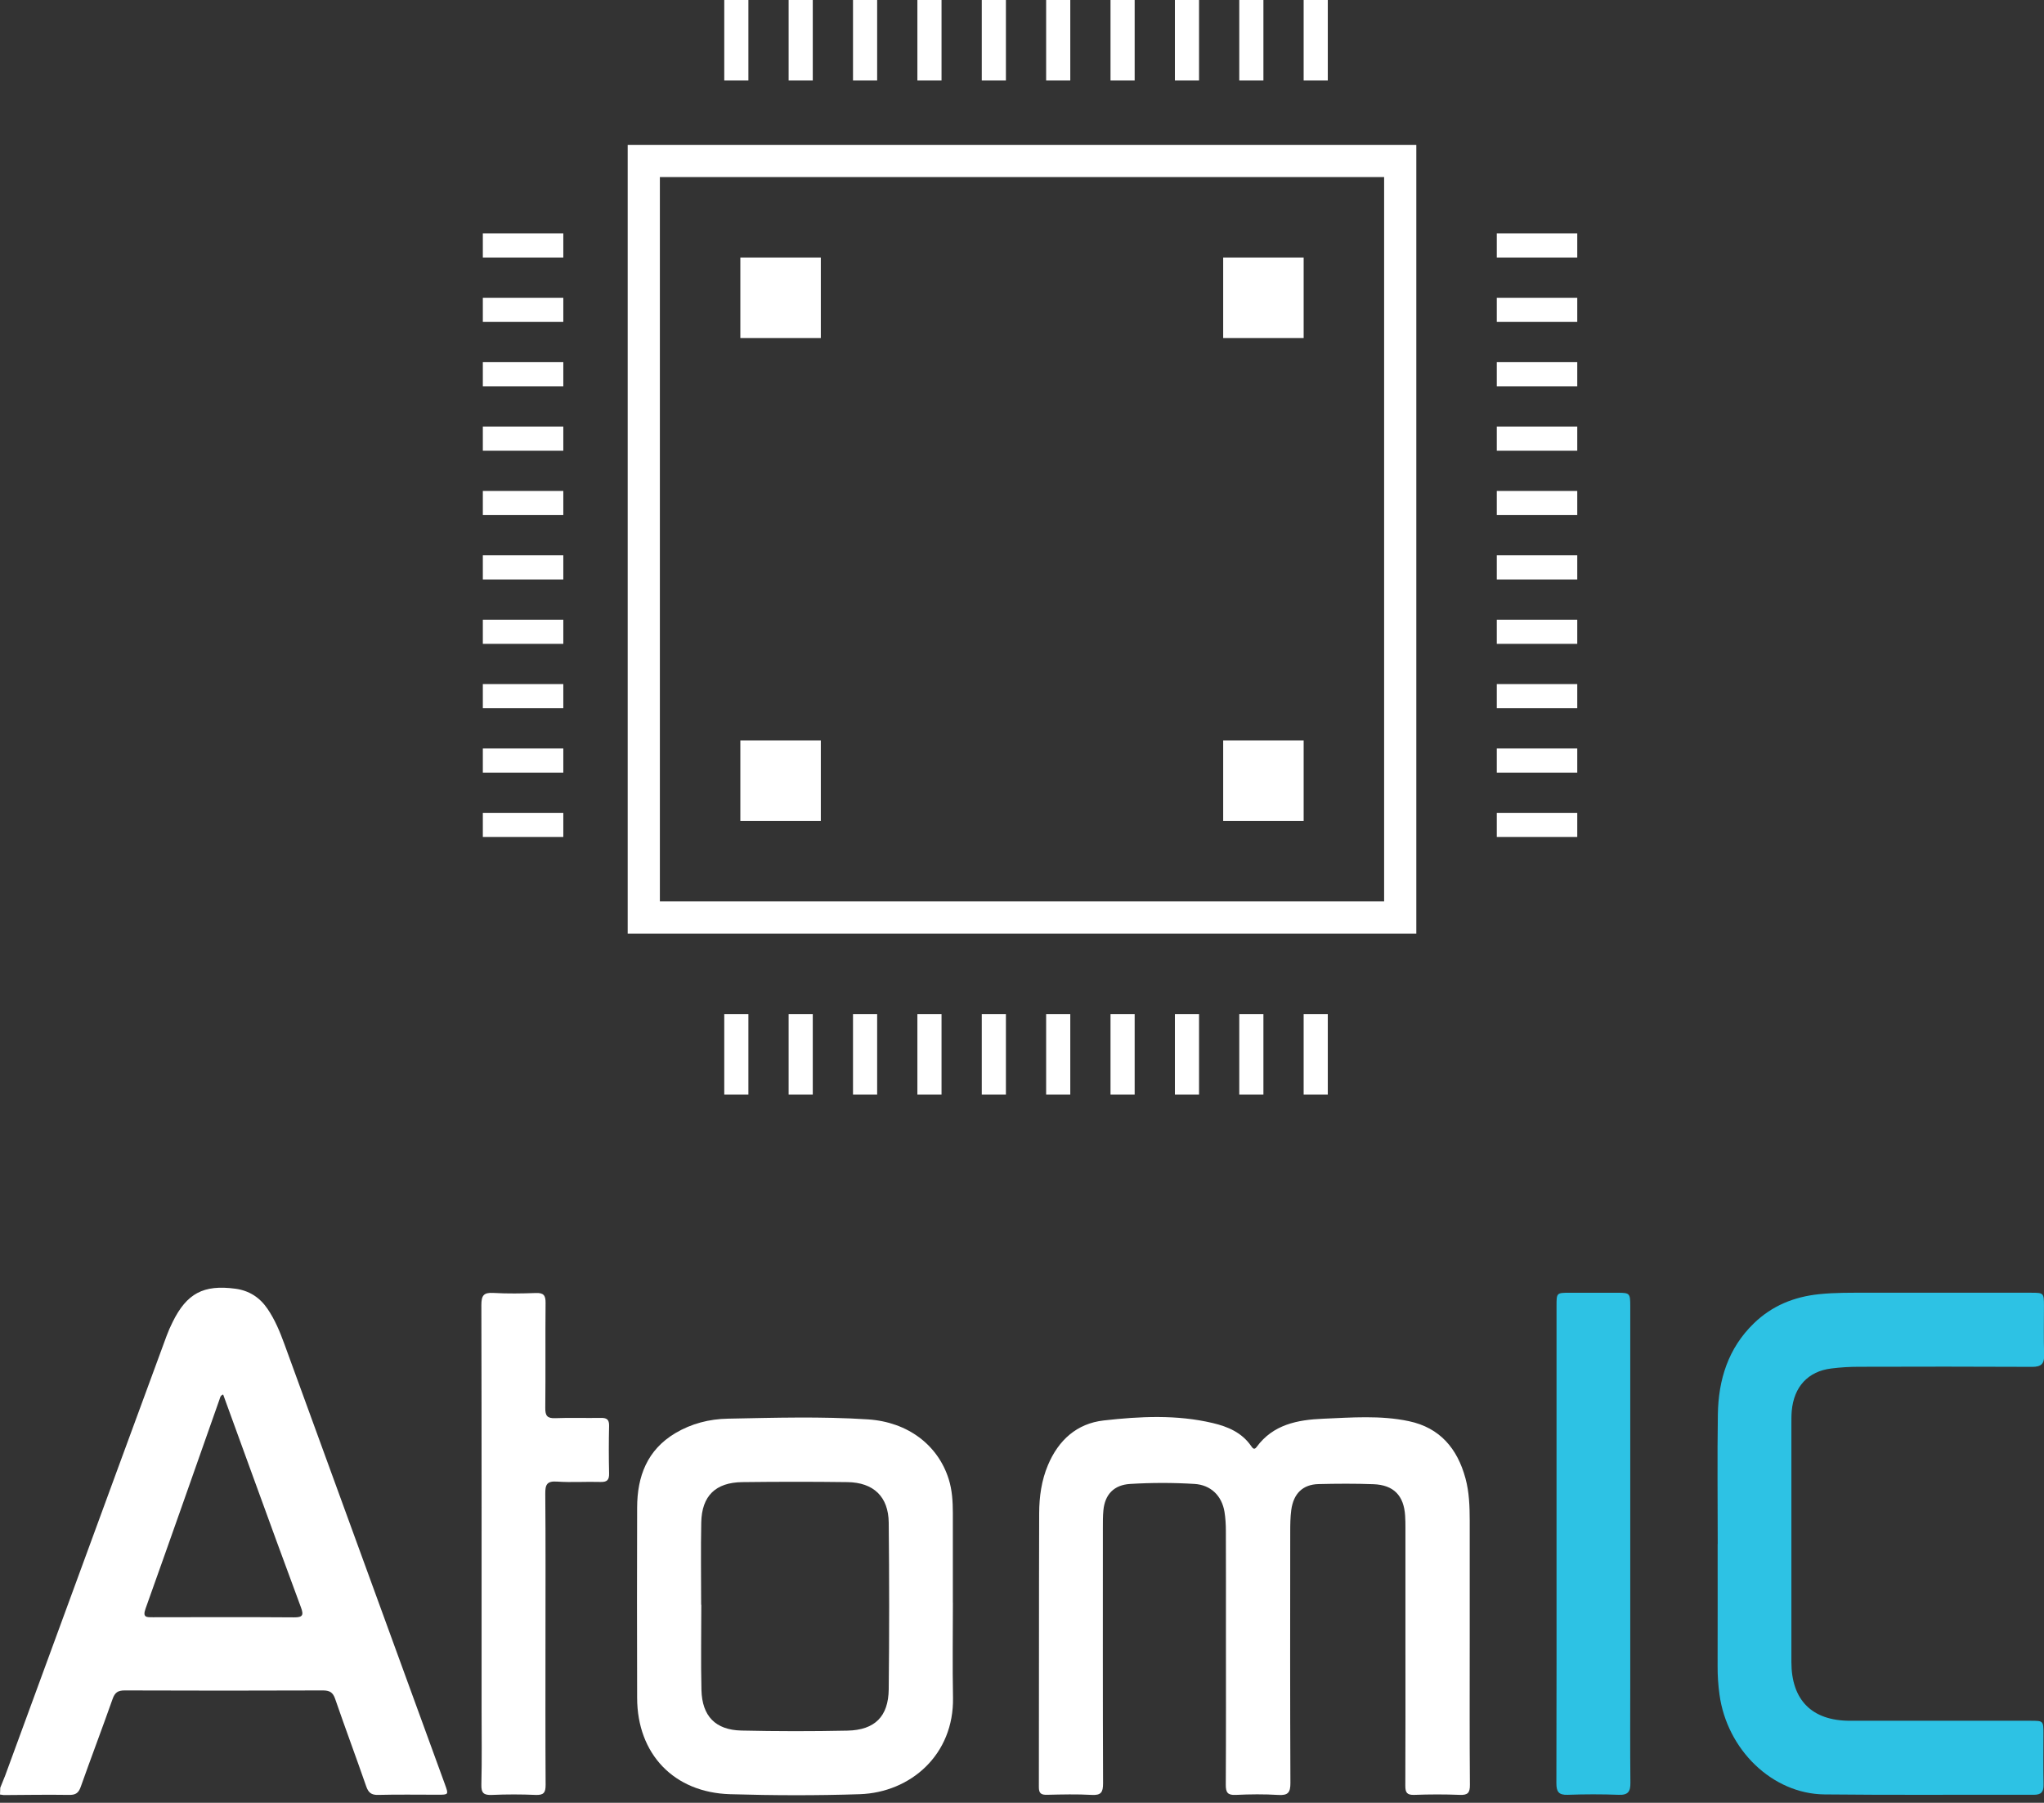
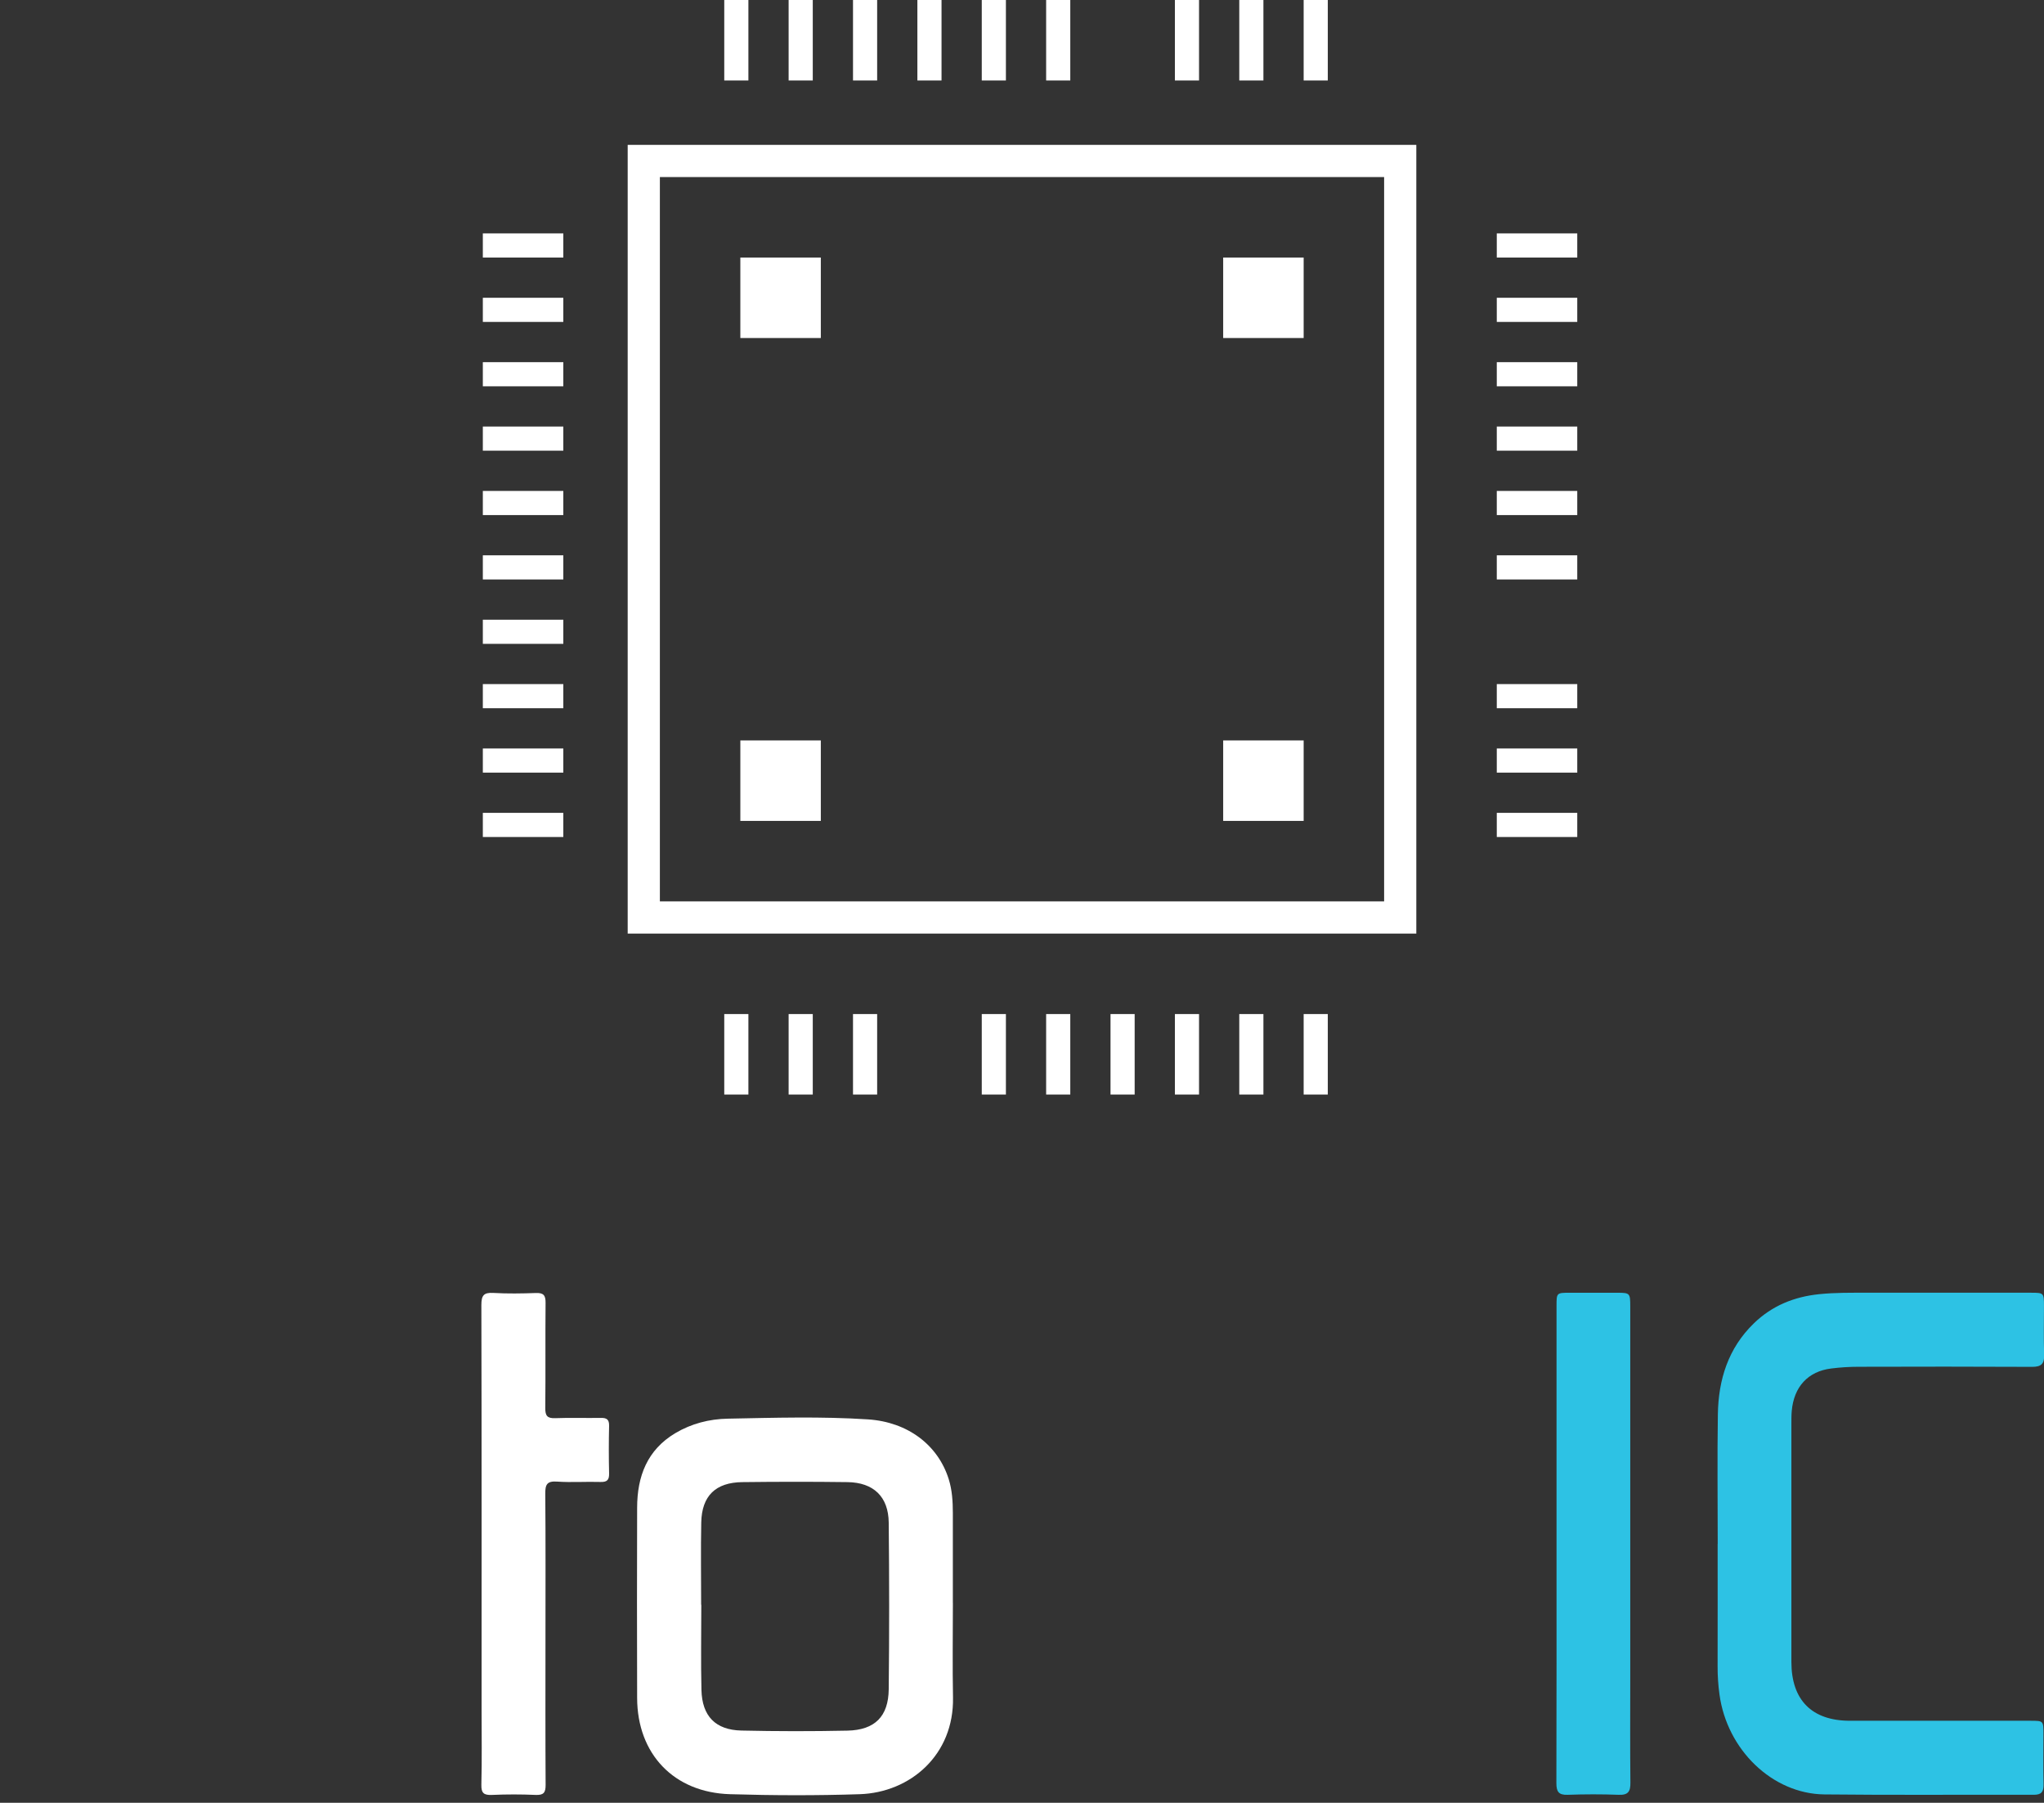
<svg xmlns="http://www.w3.org/2000/svg" width="127" height="112" viewBox="0 0 127 112" fill="none">
  <rect x="0" y="0" width="127" height="112" fill="#333333" stroke="none" />
  <g clip-path="url(#clip0_2541_1986)">
-     <path d="M91.318 102.062C91.318 105.005 91.306 107.948 91.33 110.892C91.335 111.386 91.189 111.53 90.701 111.509C89.761 111.471 88.816 111.474 87.876 111.509C87.418 111.525 87.315 111.365 87.317 110.939C87.331 108.073 87.324 105.21 87.324 102.345C87.324 99.873 87.324 97.401 87.324 94.93C87.324 94.675 87.322 94.418 87.305 94.166C87.228 92.917 86.594 92.255 85.338 92.208C84.202 92.166 83.061 92.173 81.923 92.201C80.945 92.225 80.366 92.79 80.229 93.82C80.17 94.265 80.166 94.72 80.166 95.17C80.161 100.37 80.154 105.569 80.177 110.769C80.18 111.36 80.031 111.551 79.428 111.514C78.549 111.459 77.661 111.469 76.779 111.511C76.273 111.535 76.16 111.356 76.162 110.877C76.181 107.699 76.171 104.52 76.171 101.341C76.171 99.261 76.176 97.182 76.167 95.102C76.167 94.71 76.143 94.315 76.082 93.93C75.919 92.924 75.227 92.253 74.221 92.192C72.889 92.109 71.551 92.111 70.219 92.192C69.216 92.253 68.648 92.842 68.556 93.843C68.523 94.194 68.525 94.548 68.525 94.901C68.525 100.198 68.516 105.496 68.537 110.793C68.537 111.353 68.41 111.544 67.828 111.511C66.909 111.459 65.983 111.483 65.061 111.504C64.691 111.514 64.545 111.419 64.548 111.019C64.559 105.349 64.548 99.678 64.567 94.008C64.571 92.99 64.708 91.98 65.113 91.02C65.768 89.465 66.913 88.438 68.568 88.249C70.825 87.993 73.106 87.877 75.356 88.41C76.292 88.631 77.147 88.996 77.727 89.821C77.816 89.948 77.918 90.116 78.076 89.899C79.1 88.494 80.63 88.207 82.197 88.141C83.976 88.066 85.774 87.919 87.536 88.292C89.466 88.699 90.552 89.991 91.054 91.843C91.288 92.705 91.316 93.587 91.318 94.468C91.323 96.999 91.318 99.529 91.318 102.06V102.062Z" fill="white" />
    <path d="M106.727 95.924C106.727 93.235 106.694 90.549 106.736 87.861C106.771 85.714 107.377 83.76 108.972 82.215C110.103 81.117 111.475 80.563 113.027 80.403C114.027 80.299 115.026 80.313 116.025 80.313C119.42 80.313 122.816 80.313 126.211 80.313C126.982 80.313 126.996 80.332 126.998 81.112C126.998 82.132 126.975 83.153 127.008 84.173C127.027 84.738 126.819 84.92 126.258 84.918C122.667 84.899 119.076 84.903 115.485 84.913C114.917 84.913 114.347 84.948 113.784 85.019C112.339 85.195 111.458 86.155 111.326 87.66C111.303 87.934 111.305 88.209 111.305 88.483C111.305 93.407 111.303 98.33 111.305 103.255C111.305 105.623 112.582 106.902 114.938 106.905C118.687 106.907 122.436 106.905 126.183 106.905C126.956 106.905 126.965 106.914 126.965 107.699C126.965 108.759 126.951 109.817 126.972 110.877C126.979 111.325 126.833 111.504 126.364 111.504C122.026 111.49 117.691 111.53 113.353 111.481C110.117 111.443 107.304 108.705 106.837 105.274C106.757 104.69 106.717 104.105 106.72 103.514C106.727 100.983 106.722 98.452 106.722 95.922H106.724L106.727 95.924Z" fill="#2DC2E4" />
    <path d="M96.712 95.96C96.712 91.016 96.712 86.073 96.712 81.129C96.712 80.318 96.714 80.316 97.534 80.314C98.536 80.314 99.537 80.309 100.536 80.314C101.262 80.318 101.293 80.351 101.293 81.15C101.293 88.879 101.293 96.608 101.293 104.337C101.293 106.474 101.279 108.613 101.302 110.751C101.309 111.295 101.166 111.528 100.579 111.505C99.521 111.465 98.458 111.467 97.4 111.505C96.842 111.524 96.703 111.307 96.703 110.786C96.717 105.842 96.712 100.899 96.712 95.955V95.96Z" fill="#2DC2E4" />
    <path d="M33.892 101.818C33.892 104.841 33.882 107.862 33.901 110.885C33.903 111.368 33.781 111.533 33.281 111.512C32.379 111.472 31.474 111.472 30.574 111.512C30.07 111.533 29.895 111.41 29.909 110.871C29.949 109.32 29.923 107.77 29.923 106.219C29.923 97.84 29.93 89.458 29.909 81.079C29.909 80.49 30.046 80.29 30.651 80.325C31.533 80.377 32.419 80.361 33.3 80.33C33.771 80.313 33.903 80.476 33.898 80.938C33.877 83.115 33.903 85.295 33.88 87.472C33.875 87.953 34 88.125 34.499 88.106C35.44 88.068 36.385 88.106 37.327 88.089C37.697 88.082 37.855 88.186 37.845 88.587C37.822 89.567 37.822 90.549 37.845 91.53C37.855 91.933 37.735 92.081 37.315 92.069C36.413 92.041 35.506 92.109 34.608 92.046C33.972 92.001 33.875 92.246 33.88 92.807C33.906 95.809 33.892 98.811 33.892 101.815V101.818Z" fill="white" />
-     <path d="M27.647 110.859C24.325 101.744 21 92.63 17.675 83.515C17.392 82.74 17.081 81.979 16.61 81.296C16.127 80.594 15.47 80.177 14.624 80.063C12.642 79.799 11.605 80.351 10.724 82.137C10.585 82.417 10.457 82.705 10.349 82.999C9.324 85.775 8.304 88.553 7.284 91.332C4.96 97.661 2.639 103.99 0.318 110.319C0.217 110.569 0.118 110.816 0.016 111.066C0.012 111.207 0.005 111.346 0 111.488C0.078 111.5 0.156 111.509 0.231 111.521C1.586 111.514 2.938 111.49 4.293 111.511C4.694 111.518 4.878 111.398 5.014 111.016C5.662 109.188 6.353 107.374 6.998 105.545C7.14 105.147 7.331 105.017 7.752 105.02C11.855 105.036 15.957 105.036 20.06 105.02C20.477 105.02 20.682 105.133 20.823 105.543C21.448 107.359 22.122 109.157 22.751 110.972C22.887 111.365 23.066 111.523 23.5 111.511C24.735 111.478 25.972 111.502 27.209 111.5C27.876 111.5 27.878 111.495 27.647 110.861V110.859ZM18.262 100.481C15.34 100.46 12.42 100.469 9.498 100.474C9.129 100.474 8.841 100.505 9.041 99.946C10.589 95.615 12.112 91.273 13.641 86.934C13.679 86.826 13.688 86.699 13.865 86.635C14.473 88.304 15.078 89.972 15.686 91.64C16.685 94.381 17.68 97.123 18.698 99.857C18.884 100.356 18.801 100.486 18.259 100.481H18.262Z" fill="white" />
    <path d="M59.203 99.577C59.203 97.713 59.208 95.849 59.203 93.987C59.201 93.281 59.161 92.576 58.947 91.895C58.282 89.779 56.413 88.344 53.928 88.181C51.029 87.993 48.121 88.08 45.218 88.137C44.071 88.158 42.963 88.441 41.964 89.034C40.209 90.078 39.591 91.723 39.587 93.662C39.575 97.604 39.575 101.547 39.587 105.489C39.596 108.969 41.868 111.363 45.357 111.467C48.044 111.547 50.735 111.556 53.421 111.467C56.564 111.361 59.281 109.023 59.213 105.458C59.175 103.498 59.206 101.535 59.206 99.574L59.203 99.577ZM55.219 104.949C55.2 106.641 54.356 107.48 52.657 107.518C50.461 107.565 48.263 107.562 46.067 107.513C44.455 107.478 43.623 106.617 43.583 104.992C43.541 103.227 43.574 101.462 43.574 99.697C43.571 99.697 43.569 99.697 43.564 99.697C43.564 97.991 43.536 96.285 43.571 94.579C43.607 92.932 44.46 92.1 46.121 92.079C48.298 92.053 50.478 92.05 52.655 92.079C54.276 92.1 55.202 92.984 55.219 94.595C55.254 98.047 55.257 101.499 55.219 104.949Z" fill="white" />
  </g>
  <rect x="40" y="10" width="47" height="47" stroke="white" stroke-width="2" />
  <rect x="45" width="1.5" height="5" fill="white" />
  <rect x="49" width="1.5" height="5" fill="white" />
  <rect x="53" width="1.5" height="5" fill="white" />
  <rect x="57" width="1.5" height="5" fill="white" />
  <rect x="61" width="1.5" height="5" fill="white" />
  <rect x="65" width="1.5" height="5" fill="white" />
  <rect x="73" width="1.5" height="5" fill="white" />
  <rect x="77" width="1.5" height="5" fill="white" />
  <rect x="81" width="1.5" height="5" fill="white" />
-   <rect x="69" width="1.5" height="5" fill="white" />
  <rect x="45" y="63" width="1.5" height="5" fill="white" />
  <rect x="49" y="63" width="1.5" height="5" fill="white" />
  <rect x="53" y="63" width="1.5" height="5" fill="white" />
-   <rect x="57" y="63" width="1.5" height="5" fill="white" />
  <rect x="61" y="63" width="1.5" height="5" fill="white" />
  <rect x="65" y="63" width="1.5" height="5" fill="white" />
  <rect x="73" y="63" width="1.5" height="5" fill="white" />
  <rect x="77" y="63" width="1.5" height="5" fill="white" />
  <rect x="81" y="63" width="1.5" height="5" fill="white" />
  <rect x="69" y="63" width="1.5" height="5" fill="white" />
  <rect x="93" y="52" width="1.5" height="5" transform="rotate(-90 93 52)" fill="white" />
  <rect x="93" y="48" width="1.5" height="5" transform="rotate(-90 93 48)" fill="white" />
  <rect x="93" y="44" width="1.5" height="5" transform="rotate(-90 93 44)" fill="white" />
-   <rect x="93" y="40" width="1.5" height="5" transform="rotate(-90 93 40)" fill="white" />
  <rect x="93" y="36" width="1.5" height="5" transform="rotate(-90 93 36)" fill="white" />
  <rect x="93" y="32" width="1.5" height="5" transform="rotate(-90 93 32)" fill="white" />
  <rect x="93" y="24" width="1.5" height="5" transform="rotate(-90 93 24)" fill="white" />
  <rect x="93" y="20" width="1.5" height="5" transform="rotate(-90 93 20)" fill="white" />
  <rect x="93" y="16" width="1.5" height="5" transform="rotate(-90 93 16)" fill="white" />
  <rect x="93" y="28" width="1.5" height="5" transform="rotate(-90 93 28)" fill="white" />
  <rect x="30" y="52" width="1.5" height="5" transform="rotate(-90 30 52)" fill="white" />
  <rect x="30" y="48" width="1.5" height="5" transform="rotate(-90 30 48)" fill="white" />
  <rect x="30" y="44" width="1.5" height="5" transform="rotate(-90 30 44)" fill="white" />
  <rect x="30" y="40" width="1.5" height="5" transform="rotate(-90 30 40)" fill="white" />
  <rect x="30" y="36" width="1.5" height="5" transform="rotate(-90 30 36)" fill="white" />
  <rect x="30" y="32" width="1.5" height="5" transform="rotate(-90 30 32)" fill="white" />
  <rect x="30" y="24" width="1.5" height="5" transform="rotate(-90 30 24)" fill="white" />
  <rect x="30" y="20" width="1.5" height="5" transform="rotate(-90 30 20)" fill="white" />
  <rect x="30" y="16" width="1.5" height="5" transform="rotate(-90 30 16)" fill="white" />
  <rect x="30" y="28" width="1.5" height="5" transform="rotate(-90 30 28)" fill="white" />
  <rect x="46" y="16" width="5" height="5" fill="white" />
  <rect x="76" y="16" width="5" height="5" fill="white" />
  <rect x="46" y="46" width="5" height="5" fill="white" />
  <rect x="76" y="46" width="5" height="5" fill="white" />
  <defs>
    <clipPath id="clip0_2541_1986">
      <rect width="127.01" height="31.533" fill="white" transform="translate(0 80)" />
    </clipPath>
  </defs>
</svg>